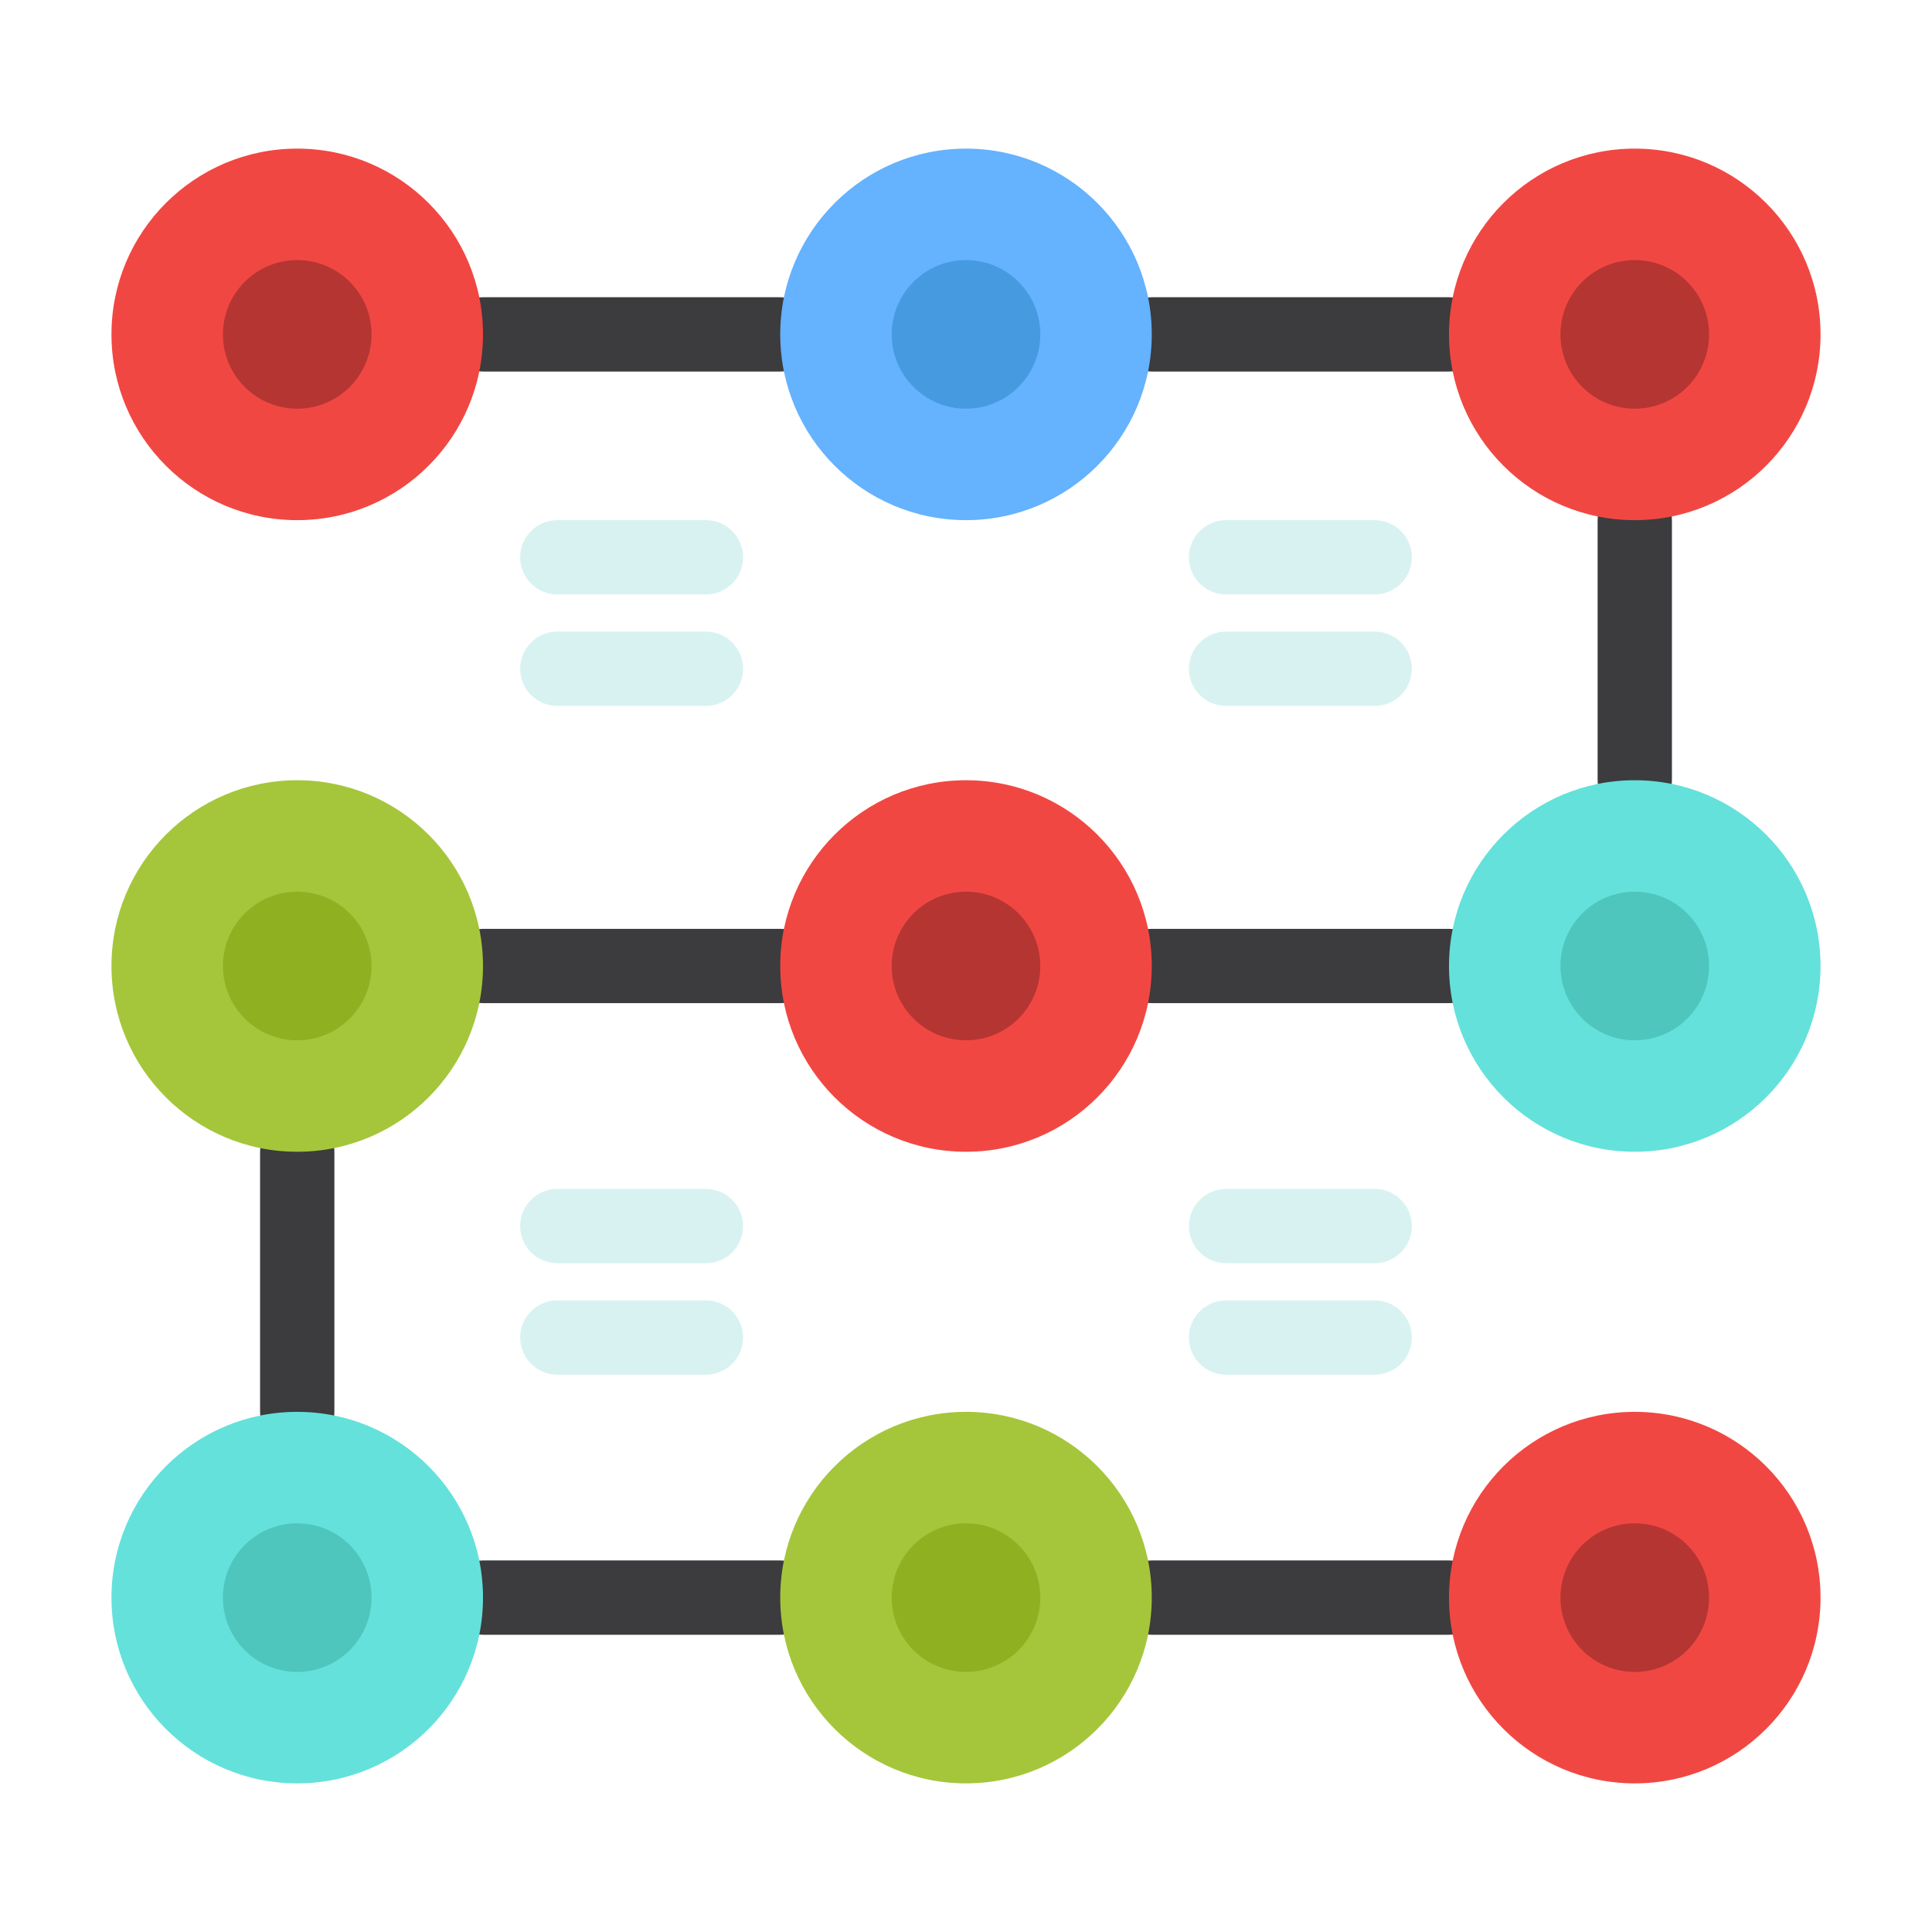
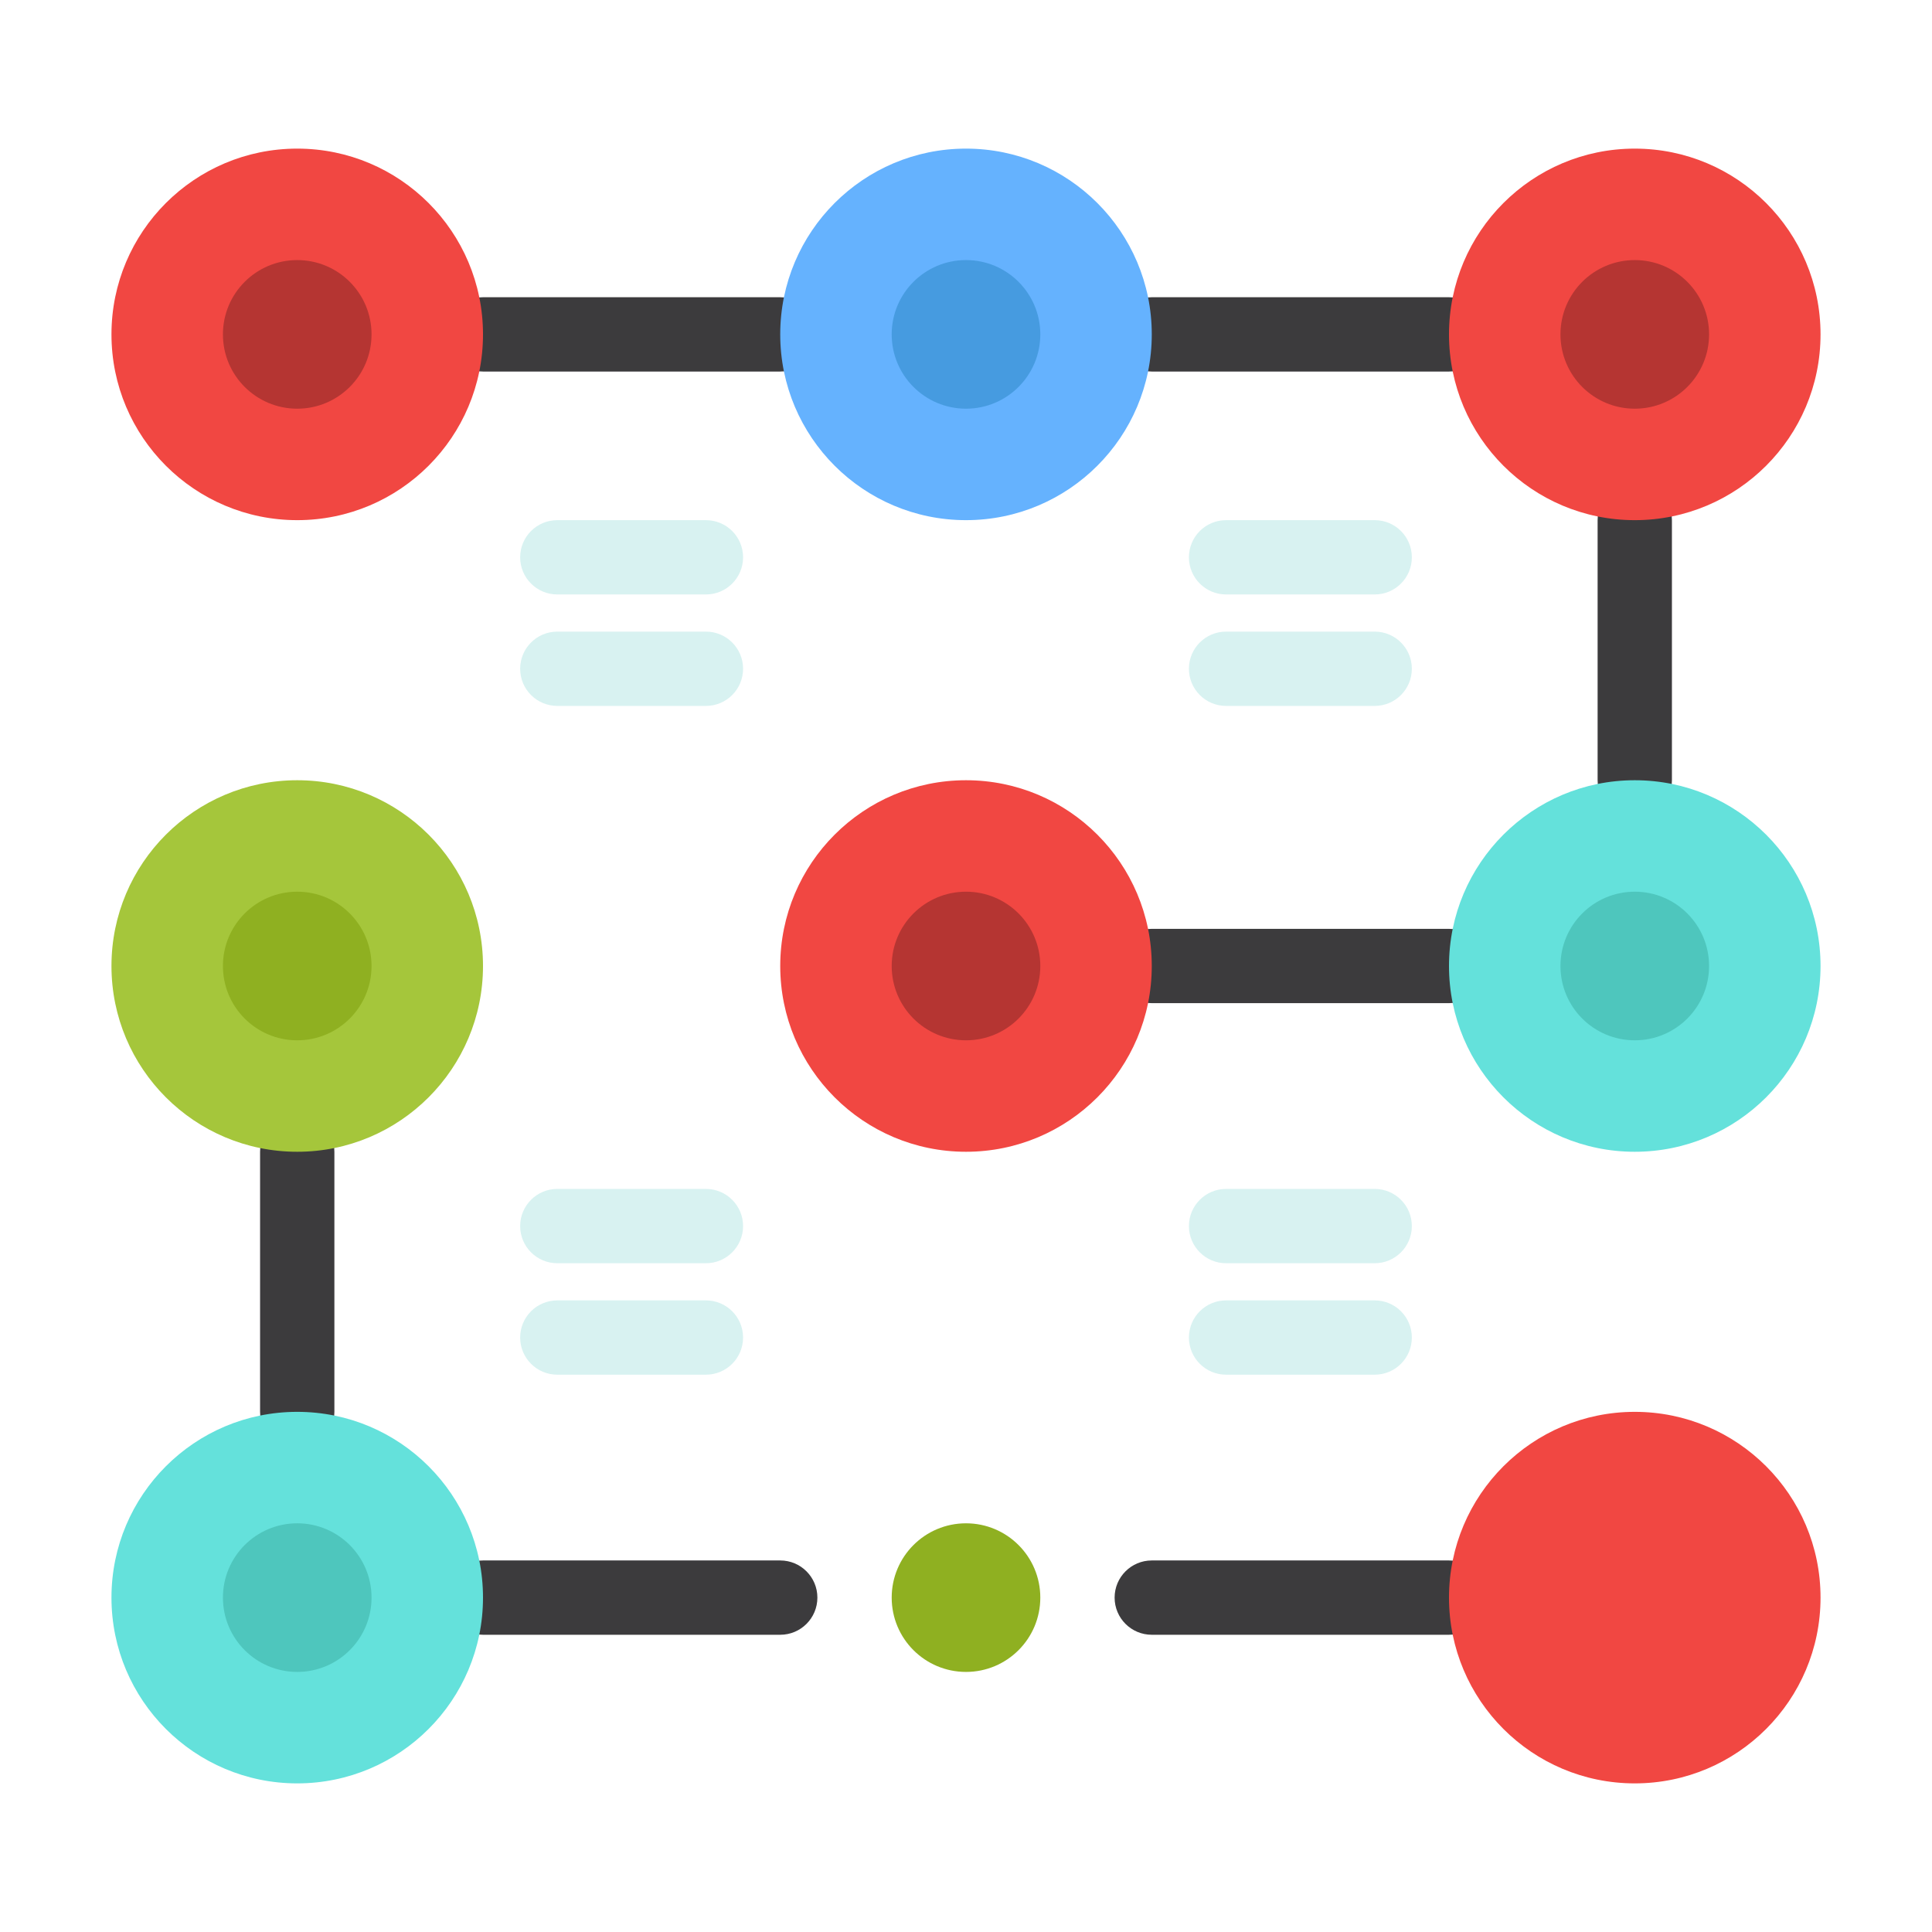
<svg xmlns="http://www.w3.org/2000/svg" enable-background="new 0 0 520 520" height="512" viewBox="0 0 520 520" width="512">
  <g id="_x32_68_x2C__Lock_x2C__pattern_x2C__protection_x2C__security">
    <g>
      <g>
        <g fill="#3c3b3d">
          <path d="m210 100h-80c-5.523 0-10-4.477-10-10s4.477-10 10-10h80c5.523 0 10 4.477 10 10s-4.477 10-10 10z" />
          <path d="m390 100h-80c-5.522 0-10-4.477-10-10s4.478-10 10-10h80c5.522 0 10 4.477 10 10s-4.478 10-10 10z" />
          <path d="m440 220c-5.522 0-10-4.477-10-10v-70c0-5.523 4.478-10 10-10s10 4.477 10 10v70c0 5.523-4.478 10-10 10z" />
          <path d="m390 270h-80c-5.522 0-10-4.478-10-10 0-5.523 4.478-10 10-10h80c5.522 0 10 4.477 10 10 0 5.522-4.478 10-10 10z" />
-           <path d="m210 270h-80c-5.523 0-10-4.478-10-10 0-5.523 4.477-10 10-10h80c5.523 0 10 4.477 10 10 0 5.522-4.477 10-10 10z" />
          <path d="m210 440h-80c-5.523 0-10-4.478-10-10s4.477-10 10-10h80c5.523 0 10 4.478 10 10s-4.477 10-10 10z" />
          <path d="m390 440h-80c-5.522 0-10-4.478-10-10s4.478-10 10-10h80c5.522 0 10 4.478 10 10s-4.478 10-10 10z" />
          <path d="m80 390c-5.523 0-10-4.478-10-10v-70c0-5.522 4.477-10 10-10s10 4.478 10 10v70c0 5.522-4.477 10-10 10z" />
        </g>
        <g fill="#a5c63b">
          <path d="m80 210c-27.61 0-50 22.39-50 50s22.39 50 50 50 50-22.39 50-50-22.39-50-50-50z" />
-           <path d="m260 380c-27.61 0-50 22.39-50 50s22.39 50 50 50 50-22.39 50-50-22.39-50-50-50z" />
        </g>
        <g fill="#64e1db">
          <path d="m440 210c-27.61 0-50 22.39-50 50s22.39 50 50 50 50-22.39 50-50-22.39-50-50-50z" />
          <path d="m80 380c-27.61 0-50 22.39-50 50s22.39 50 50 50 50-22.39 50-50-22.39-50-50-50z" />
        </g>
        <path d="m260 40c-27.61 0-50 22.39-50 50s22.39 50 50 50 50-22.39 50-50-22.39-50-50-50z" fill="#65b2fe" />
        <g fill="#f14742">
          <path d="m440 380c-27.61 0-50 22.39-50 50s22.39 50 50 50 50-22.39 50-50-22.39-50-50-50z" />
          <path d="m260 210c-27.61 0-50 22.39-50 50s22.39 50 50 50 50-22.39 50-50-22.39-50-50-50z" />
          <path d="m440 140c27.61 0 50-22.39 50-50s-22.39-50-50-50-50 22.39-50 50 22.39 50 50 50z" />
          <path d="m80 40c-27.61 0-50 22.39-50 50s22.39 50 50 50 50-22.39 50-50-22.39-50-50-50z" />
        </g>
        <path d="m260 70c11.05 0 20 8.95 20 20s-8.95 20-20 20-20-8.95-20-20 8.95-20 20-20z" fill="#469be0" />
        <path d="m440 240c11.05 0 20 8.95 20 20s-8.95 20-20 20-20-8.95-20-20 8.95-20 20-20z" fill="#4ec6bd" />
        <path d="m80 410c11.05 0 20 8.95 20 20s-8.95 20-20 20-20-8.95-20-20 8.95-20 20-20z" fill="#4ec6bd" />
        <path d="m80 240c11.05 0 20 8.95 20 20s-8.95 20-20 20-20-8.95-20-20 8.95-20 20-20z" fill="#8fb021" />
        <path d="m260 410c11.05 0 20 8.95 20 20s-8.95 20-20 20-20-8.95-20-20 8.95-20 20-20z" fill="#8fb021" />
-         <path d="m440 410c11.05 0 20 8.95 20 20s-8.95 20-20 20-20-8.95-20-20 8.95-20 20-20z" fill="#b53532" />
        <path d="m260 240c11.05 0 20 8.95 20 20s-8.95 20-20 20-20-8.95-20-20 8.95-20 20-20z" fill="#b53532" />
        <path d="m440 70c11.05 0 20 8.95 20 20s-8.95 20-20 20-20-8.95-20-20 8.95-20 20-20z" fill="#b53532" />
        <path d="m80 70c11.05 0 20 8.95 20 20s-8.95 20-20 20-20-8.95-20-20 8.95-20 20-20z" fill="#b53532" />
        <path d="m190 160h-40c-5.523 0-10-4.477-10-10s4.477-10 10-10h40c5.523 0 10 4.477 10 10s-4.477 10-10 10z" fill="#d8f2f1" />
        <path d="m190 190h-40c-5.523 0-10-4.477-10-10s4.477-10 10-10h40c5.523 0 10 4.477 10 10s-4.477 10-10 10z" fill="#d8f2f1" />
        <path d="m190 340h-40c-5.523 0-10-4.478-10-10s4.477-10 10-10h40c5.523 0 10 4.478 10 10s-4.477 10-10 10z" fill="#d8f2f1" />
        <path d="m190 370h-40c-5.523 0-10-4.478-10-10s4.477-10 10-10h40c5.523 0 10 4.478 10 10s-4.477 10-10 10z" fill="#d8f2f1" />
        <path d="m370 160h-40c-5.522 0-10-4.477-10-10s4.478-10 10-10h40c5.522 0 10 4.477 10 10s-4.478 10-10 10z" fill="#d8f2f1" />
        <path d="m370 190h-40c-5.522 0-10-4.477-10-10s4.478-10 10-10h40c5.522 0 10 4.477 10 10s-4.478 10-10 10z" fill="#d8f2f1" />
        <path d="m370 340h-40c-5.522 0-10-4.478-10-10s4.478-10 10-10h40c5.522 0 10 4.478 10 10s-4.478 10-10 10z" fill="#d8f2f1" />
        <path d="m370 370h-40c-5.522 0-10-4.478-10-10s4.478-10 10-10h40c5.522 0 10 4.478 10 10s-4.478 10-10 10z" fill="#d8f2f1" />
      </g>
    </g>
  </g>
</svg>